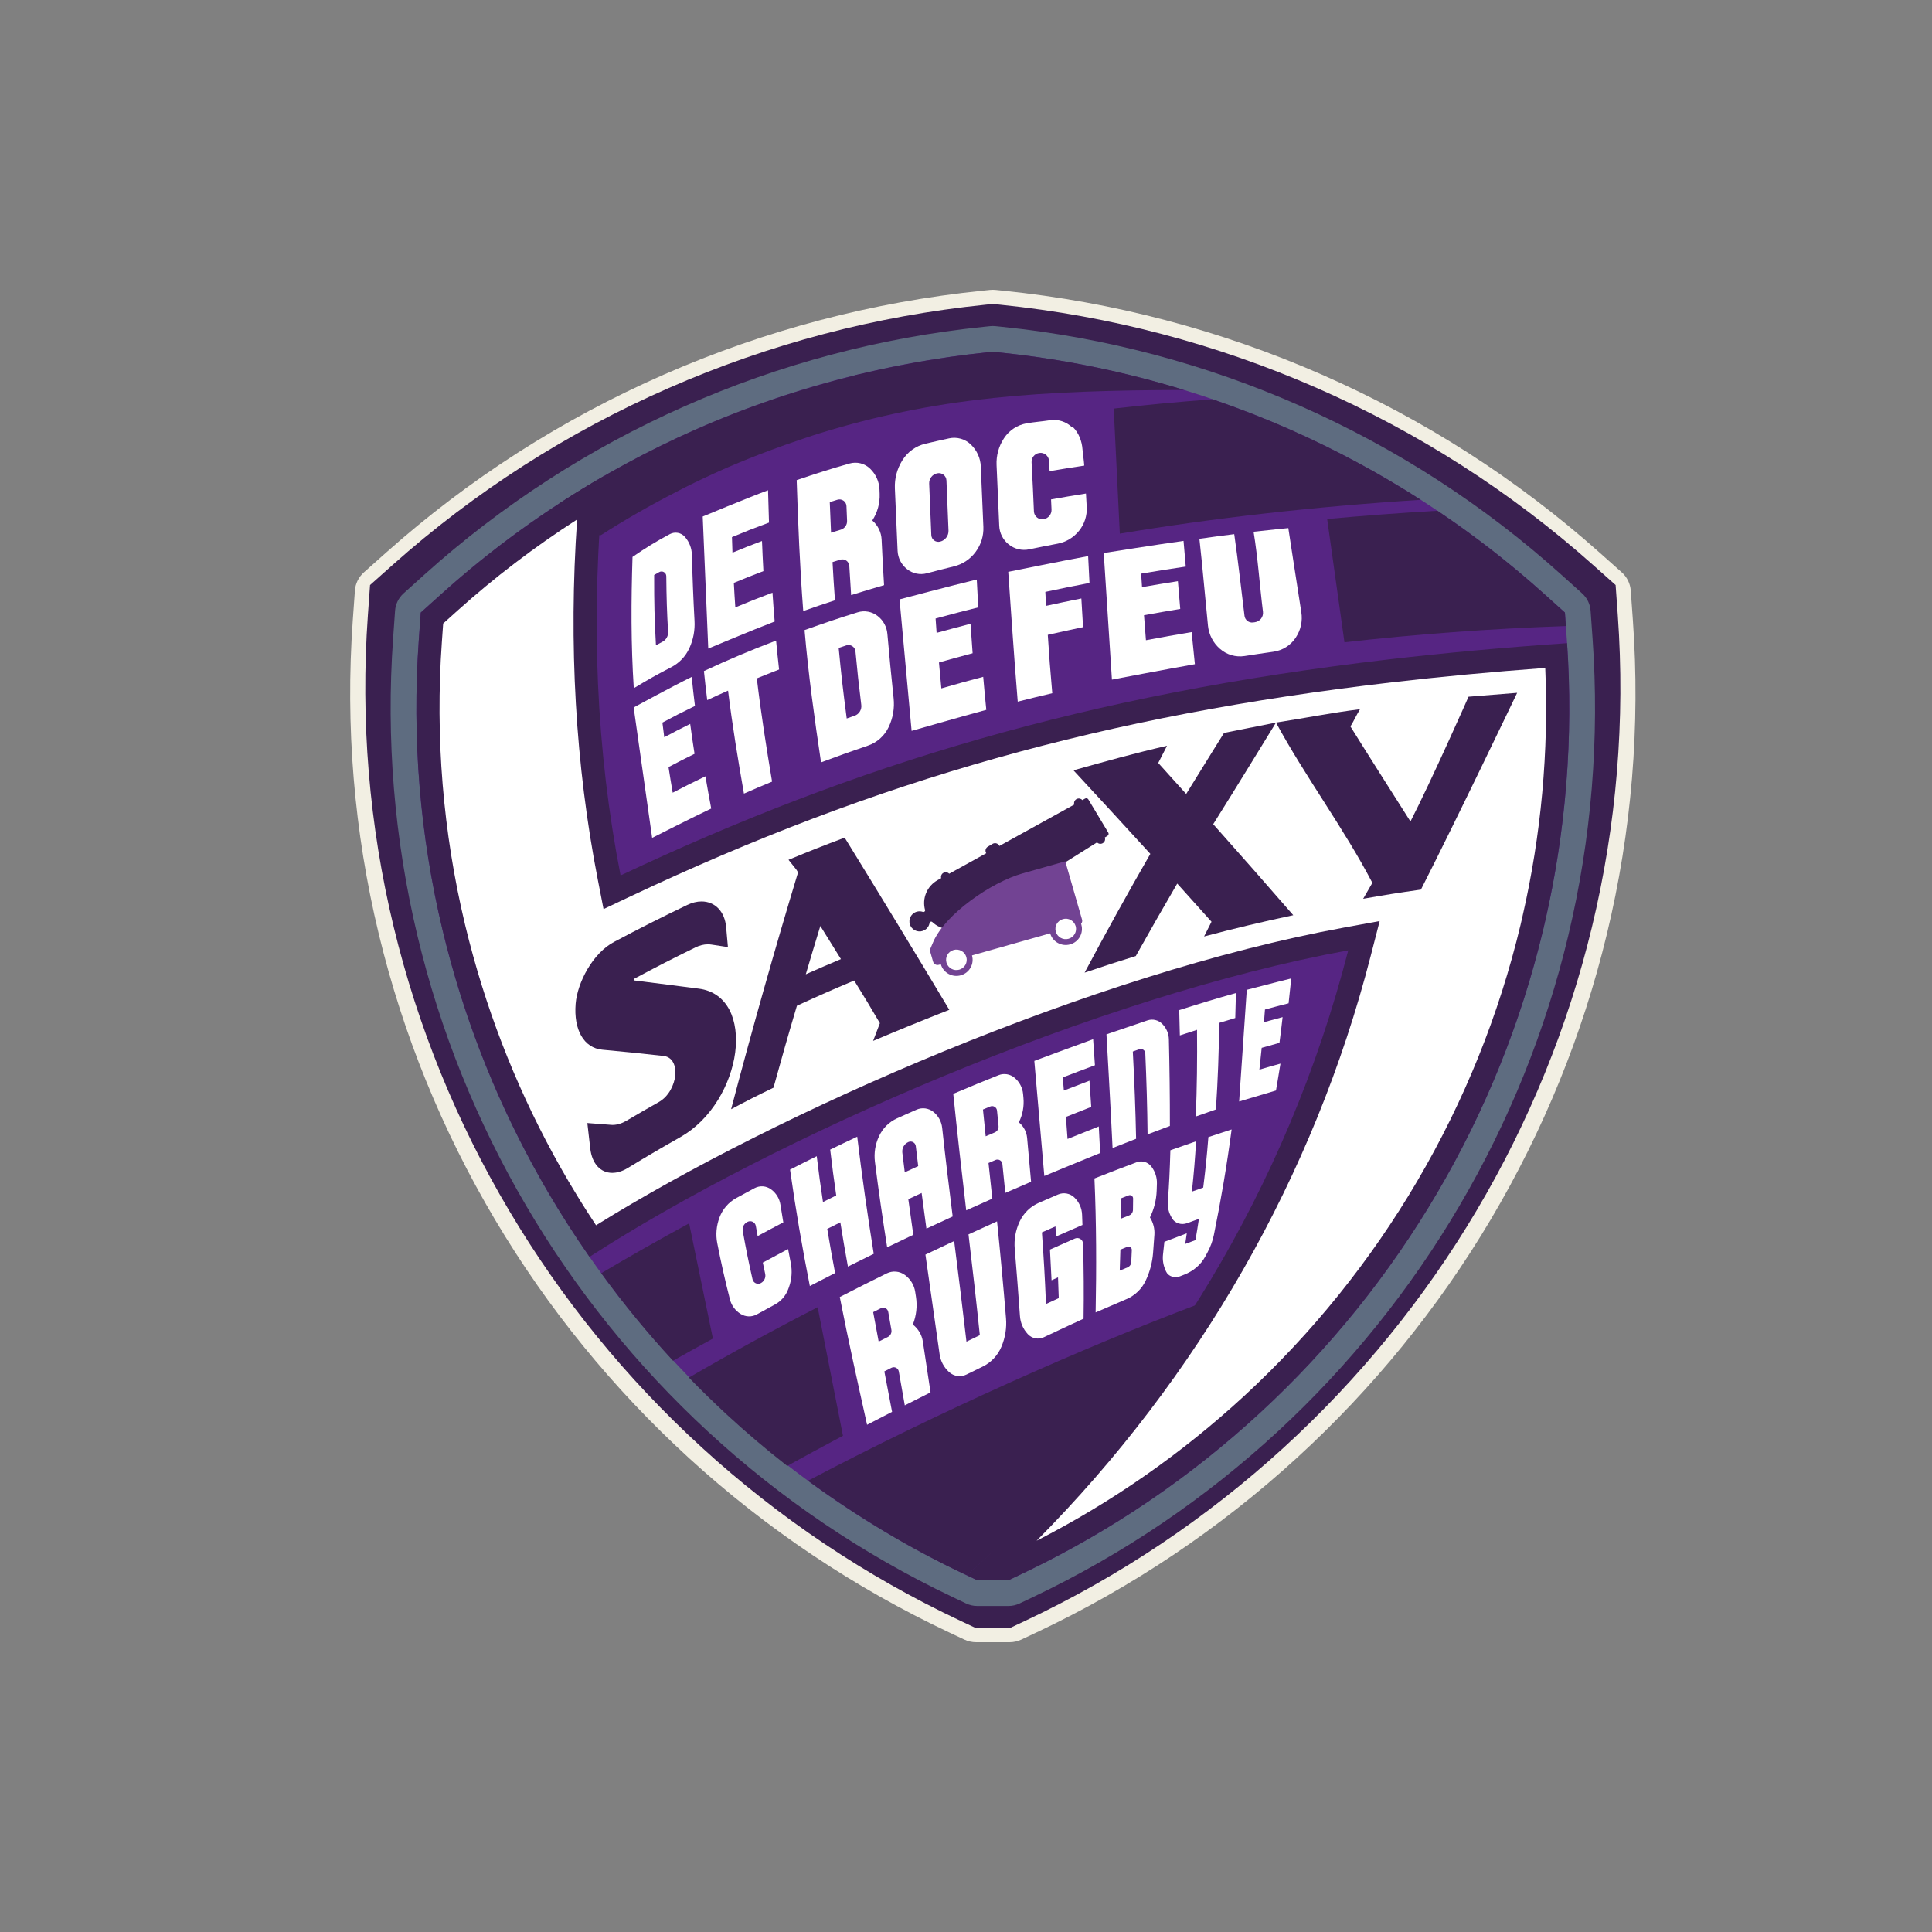
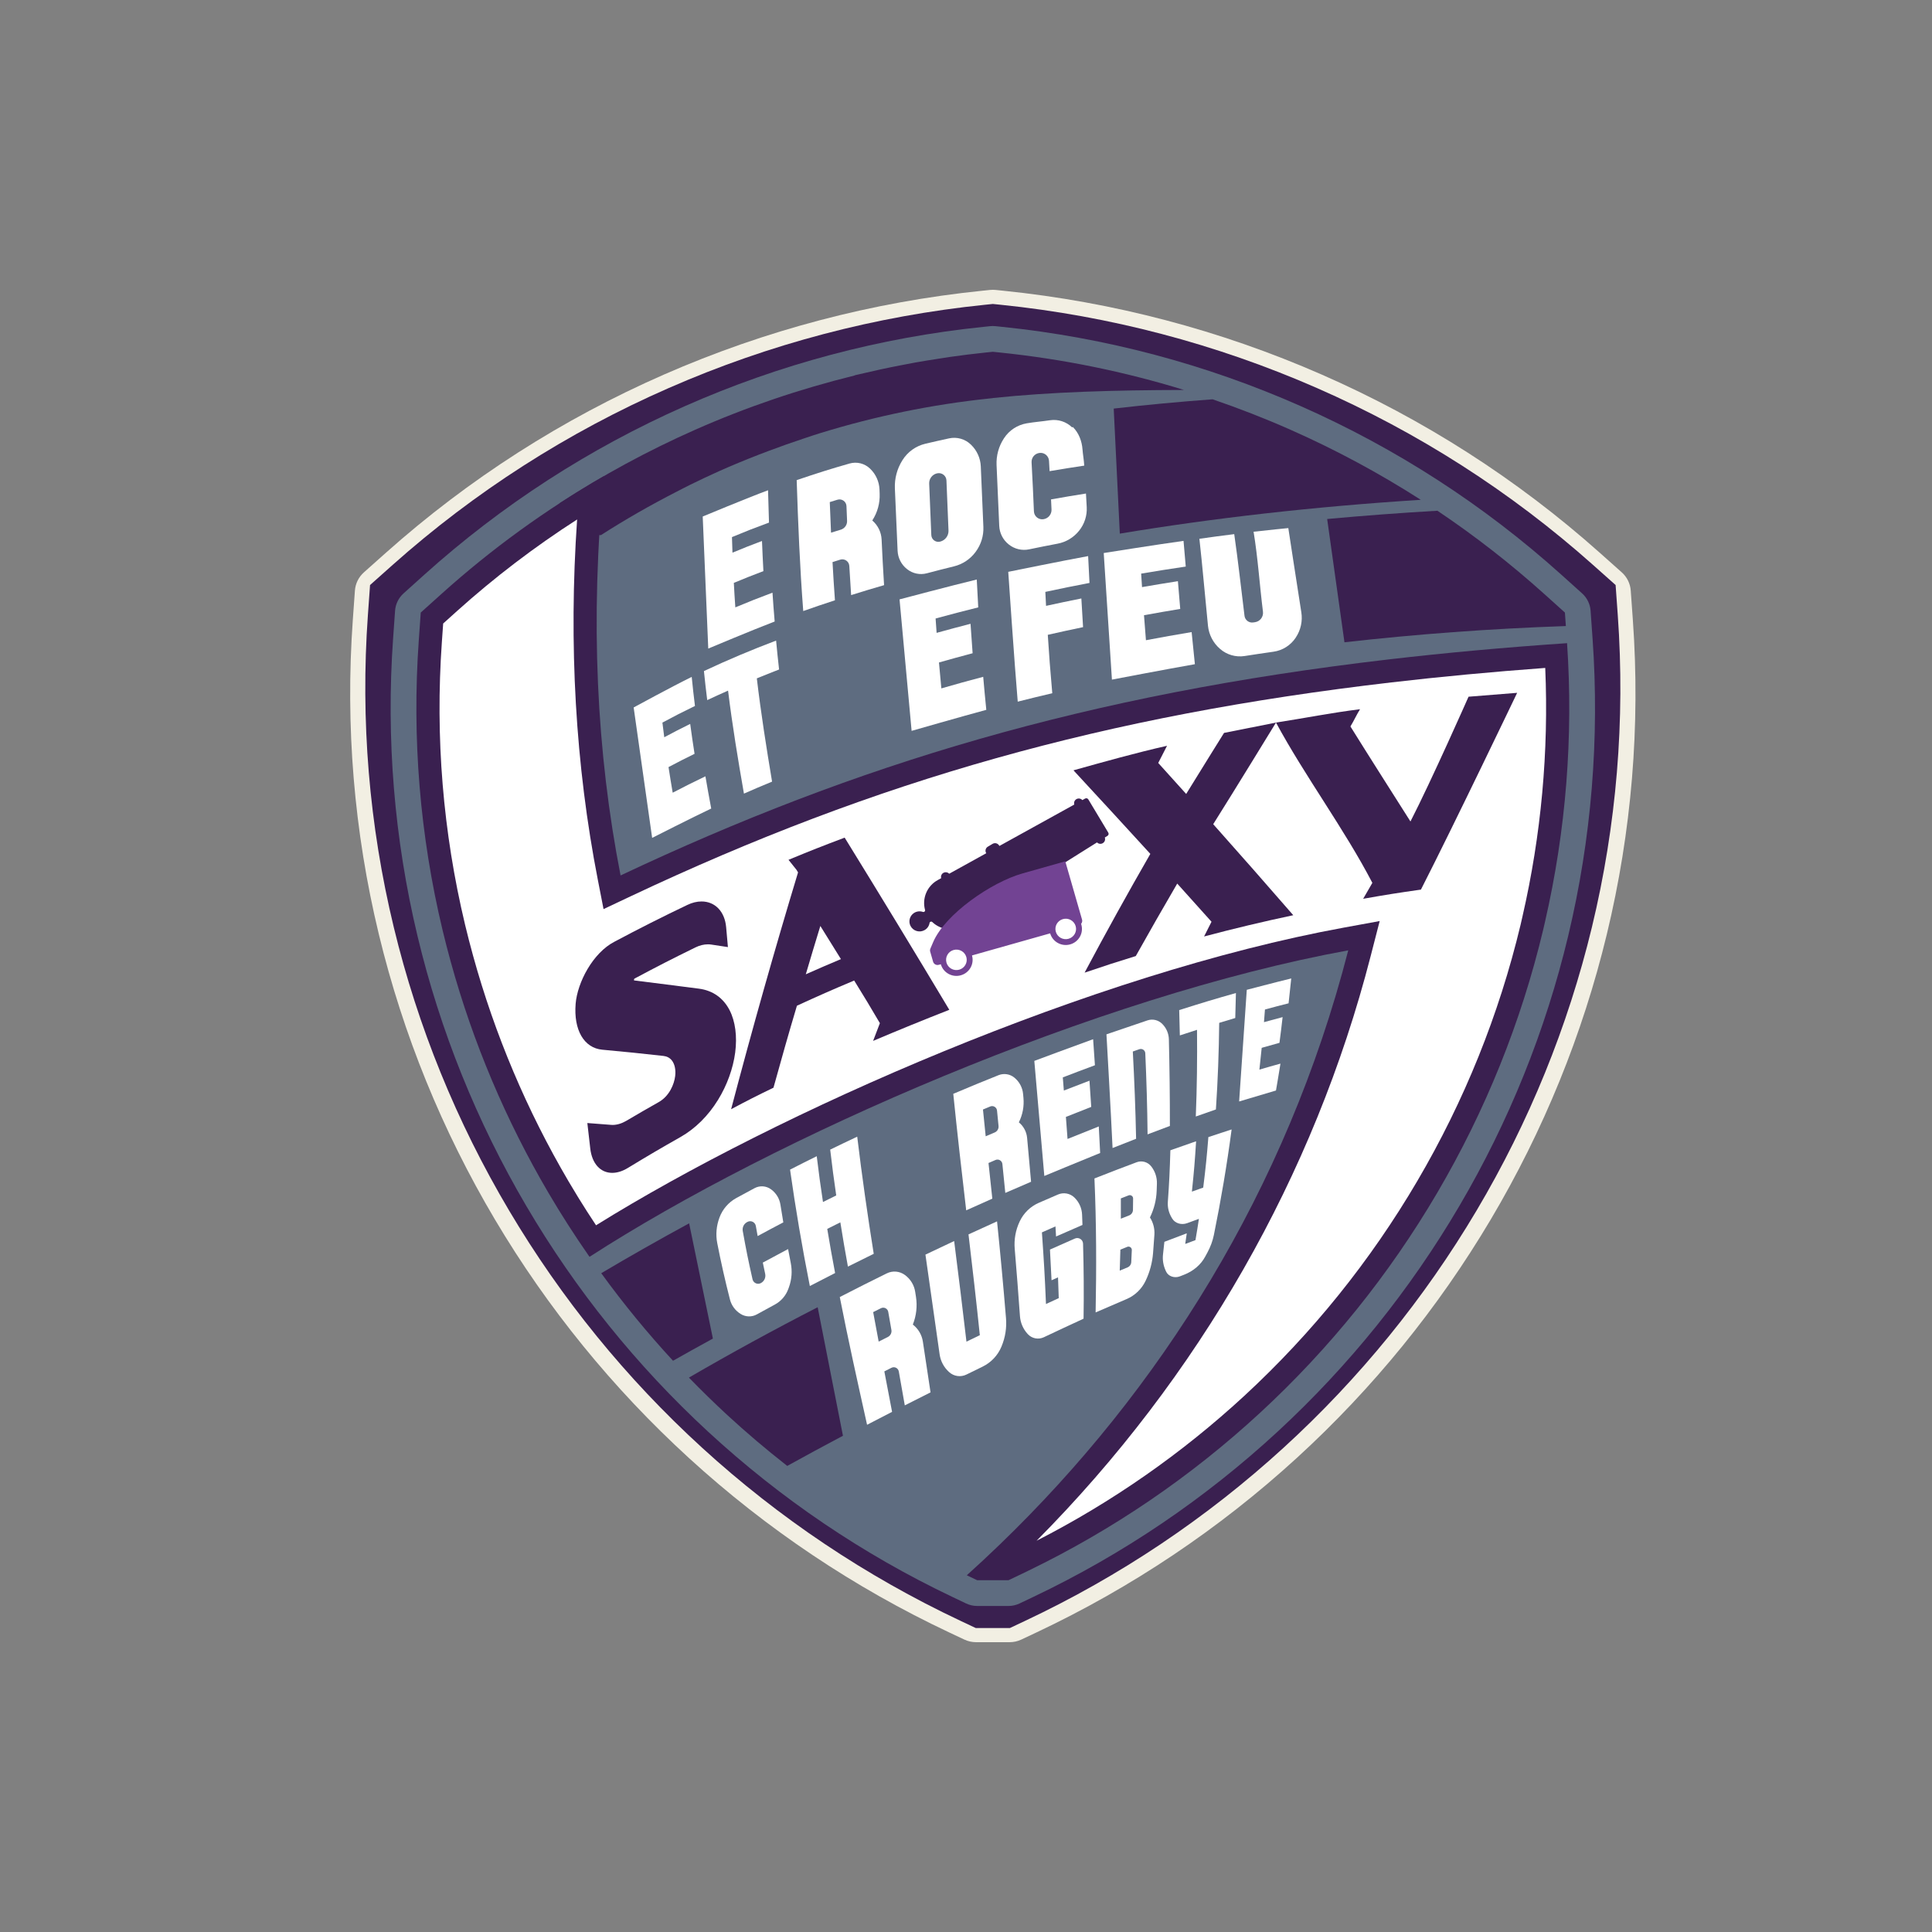
<svg xmlns="http://www.w3.org/2000/svg" width="160" height="160" viewBox="0 0 160 160" fill="none">
  <rect x="0" y="0" width="160" height="160" fill="#808080" stroke="none" />
  <g clip-path="url(#clip0_10866_122580)">
    <path d="M80.838 136C80.499 136 80.165 135.925 79.86 135.781L78.61 135.192C70.734 131.481 63.483 126.623 57.06 120.752C50.752 114.985 45.345 108.338 40.989 100.996C36.613 93.618 33.378 85.672 31.375 77.377C29.319 68.863 28.593 60.109 29.217 51.358L29.392 48.913C29.434 48.33 29.701 47.787 30.14 47.397L31.98 45.758C38.816 39.67 46.56 34.709 54.997 31.015C63.382 27.342 72.252 25.008 81.359 24.077L81.987 24.012C82.065 24.004 82.143 24 82.222 24C82.3 24 82.378 24.004 82.456 24.012L83.087 24.077C92.193 25.008 101.062 27.342 109.447 31.015C117.884 34.709 125.628 39.669 132.464 45.758L134.304 47.397C134.743 47.787 135.01 48.33 135.052 48.913L135.227 51.358C135.852 60.107 135.126 68.861 133.069 77.377C131.066 85.673 127.831 93.62 123.455 100.996C119.099 108.338 113.693 114.985 107.385 120.751C100.962 126.621 93.711 131.48 85.834 135.192L84.585 135.781C84.28 135.925 83.945 136 83.607 136H80.838Z" fill="#F2EFE3" />
    <path d="M80.81 134.827L79.535 134.226C71.712 130.539 64.509 125.713 58.129 119.882C51.861 114.153 46.489 107.549 42.163 100.254C37.814 92.925 34.601 85.03 32.611 76.79C30.568 68.334 29.847 59.638 30.467 50.945L30.646 48.45L32.522 46.779C39.313 40.73 47.006 35.802 55.389 32.132C63.721 28.483 72.533 26.164 81.58 25.239L82.222 25.173L82.865 25.239C91.912 26.164 100.723 28.483 109.056 32.132C117.438 35.802 125.131 40.73 131.922 46.779L133.798 48.45L133.977 50.945C134.597 59.636 133.876 68.332 131.834 76.79C129.843 85.031 126.63 92.926 122.282 100.254C117.955 107.549 112.583 114.152 106.315 119.882C99.935 125.714 92.733 130.54 84.909 134.226L83.634 134.827H80.81Z" fill="#3A2050" />
    <path d="M80.925 133C80.608 133 80.295 132.928 80.008 132.792L78.838 132.234C71.458 128.722 64.664 124.124 58.644 118.568C52.733 113.111 47.666 106.82 43.585 99.871C39.484 92.889 36.453 85.368 34.576 77.517C32.649 69.46 31.969 61.175 32.554 52.892L32.718 50.578C32.757 50.028 33.008 49.514 33.419 49.144L35.143 47.592C41.548 41.83 48.805 37.136 56.71 33.639C64.569 30.163 72.88 27.955 81.413 27.073L82.002 27.012C82.075 27.004 82.149 27 82.222 27C82.295 27 82.368 27.004 82.442 27.012L83.032 27.073C91.565 27.955 99.876 30.163 107.734 33.639C115.639 37.135 122.896 41.83 129.301 47.592L131.026 49.144C131.436 49.514 131.687 50.028 131.726 50.578L131.89 52.892C132.475 61.173 131.795 69.458 129.869 77.517C127.991 85.369 124.96 92.89 120.859 99.871C116.778 106.82 111.712 113.11 105.801 118.568C99.782 124.124 92.988 128.722 85.607 132.234L84.436 132.792C84.15 132.928 83.837 133 83.52 133H80.925Z" fill="#5E6C80" />
-     <path d="M80.925 130.867L79.754 130.31C72.567 126.889 65.951 122.412 60.091 117.001C54.334 111.686 49.399 105.559 45.423 98.791C41.43 91.992 38.478 84.668 36.65 77.021C34.773 69.176 34.111 61.109 34.681 53.043L34.845 50.729L36.569 49.178C42.806 43.566 49.874 38.995 57.573 35.589C65.227 32.204 73.322 30.053 81.632 29.194L82.222 29.133L82.813 29.194C91.123 30.053 99.217 32.204 106.871 35.589C114.571 38.995 121.638 43.566 127.875 49.178L129.6 50.729L129.763 53.043C130.333 61.107 129.671 69.175 127.794 77.021C125.966 84.668 123.014 91.992 119.02 98.791C115.046 105.559 110.111 111.686 104.354 117.001C98.492 122.412 91.877 126.89 84.691 130.31L83.52 130.867H80.925Z" fill="#562583" />
    <path d="M57.071 101.311C54.578 102.666 52.146 104.046 49.792 105.442C51.631 107.974 53.615 110.394 55.737 112.692C56.826 112.075 57.927 111.463 59.039 110.855L57.071 101.311Z" fill="#3A2050" />
    <path d="M67.716 108.259C64.074 110.13 60.5 112.083 57.054 114.087C58.079 115.144 59.134 116.174 60.218 117.176C61.822 118.656 63.484 120.063 65.196 121.401C66.723 120.555 68.263 119.722 69.81 118.904L67.716 108.259Z" fill="#3A2050" />
    <path d="M92.738 44.193C100.474 42.904 108.821 41.953 117.663 41.392C114.231 39.191 110.627 37.25 106.87 35.589C104.753 34.652 102.601 33.814 100.42 33.068C97.618 33.276 94.888 33.531 92.233 33.837L92.738 44.193Z" fill="#3A2050" />
    <path d="M111.342 53.191C117.221 52.526 123.346 52.065 129.678 51.847L129.599 50.729L127.875 49.178C125.09 46.673 122.139 44.376 119.041 42.297C115.937 42.478 112.89 42.707 109.91 42.982L111.342 53.191Z" fill="#3A2050" />
-     <path d="M99.35 107.962C89.649 111.62 77.733 116.936 66.914 122.629C71.013 125.621 75.394 128.271 80.066 130.459C87.452 123.994 93.918 116.397 99.35 107.962Z" fill="#3A2050" />
    <path d="M98.056 32.295C93.095 30.768 87.996 29.73 82.813 29.194L82.222 29.133L81.632 29.194C80.652 29.295 79.675 29.418 78.702 29.555C78.371 29.601 78.042 29.658 77.712 29.709C77.071 29.808 76.43 29.908 75.792 30.023C75.399 30.093 75.007 30.172 74.616 30.248C74.043 30.359 73.472 30.473 72.902 30.597C72.489 30.687 72.076 30.783 71.663 30.879C71.374 30.947 71.083 31.006 70.794 31.077L70.757 31.101C66.252 32.211 61.843 33.701 57.573 35.589C53.653 37.323 49.898 39.361 46.331 41.683V44.314H49.771C51.802 43.009 53.902 41.813 56.056 40.709C56.42 40.522 56.782 40.331 57.151 40.15C57.932 39.765 58.718 39.393 59.515 39.036C59.516 39.036 59.516 39.035 59.517 39.035C60.625 38.538 61.746 38.08 62.873 37.641C63.149 37.533 63.426 37.43 63.704 37.326C64.652 36.97 65.605 36.632 66.564 36.315C66.84 36.224 67.113 36.127 67.389 36.04C67.572 35.98 67.753 35.925 67.935 35.867C72.489 34.463 77.165 33.5 81.917 33.003L82.222 32.971V32.963C87.1 32.452 92.233 32.31 98.056 32.295Z" fill="#3A2050" />
    <path d="M129.777 53.264C124.617 53.615 119.707 54.062 115.01 54.609C89.969 57.526 70.9 63.294 51.393 72.501C49.411 62.347 48.847 51.321 50.02 39.424C45.21 42.194 40.706 45.456 36.569 49.178L34.845 50.729L34.681 53.043C34.111 61.109 34.773 69.176 36.65 77.021C36.861 77.903 37.088 78.78 37.329 79.653C39.175 86.349 41.891 92.776 45.423 98.791C45.679 99.225 45.938 99.656 46.2 100.084C46.255 100.174 46.313 100.264 46.368 100.354C46.579 100.695 46.791 101.034 47.007 101.372C47.057 101.451 47.109 101.529 47.16 101.608C47.385 101.957 47.612 102.305 47.842 102.65C47.88 102.707 47.919 102.764 47.957 102.821C48.204 103.189 48.453 103.555 48.706 103.919C48.728 103.952 48.752 103.984 48.775 104.017C48.791 104.04 48.807 104.062 48.823 104.085C64.147 94.174 90.865 82.497 111.656 78.703C106.532 98.615 96.017 115.162 82.792 127.916C81.895 128.78 80.987 129.628 80.067 130.458L80.925 130.867H83.52L84.691 130.309C84.859 130.229 85.026 130.145 85.194 130.064C92.186 126.676 98.63 122.285 104.354 117.001C110.111 111.686 115.046 105.559 119.021 98.791C123.014 91.992 125.966 84.668 127.794 77.021C127.85 76.79 127.9 76.558 127.954 76.326C129.689 68.77 130.303 61.017 129.777 53.264Z" fill="#3A2050" />
    <path d="M85.844 127.599C99.289 114.048 108.835 97.357 113.512 79.18L114.259 76.278L111.311 76.817C90.475 80.619 64.359 92.136 49.362 101.473C49.144 101.144 48.618 100.333 48.618 100.333C48.411 100.009 48.204 99.677 47.998 99.346L47.834 99.08C47.578 98.664 47.325 98.245 47.077 97.821C43.636 91.962 40.977 85.677 39.177 79.144C38.942 78.292 38.72 77.437 38.514 76.576C36.683 68.92 36.037 61.048 36.593 53.178L36.702 51.636L37.851 50.602C40.945 47.82 44.278 45.28 47.794 43.021C47.082 53.351 47.657 63.374 49.511 72.869L49.983 75.287L52.211 74.235C72.677 64.575 91.523 59.274 115.232 56.513C119.269 56.043 123.545 55.64 127.97 55.315C128.267 62.232 127.635 69.146 126.085 75.896L125.93 76.575C124.146 84.036 121.265 91.184 117.367 97.82C113.49 104.423 108.674 110.403 103.054 115.593C97.882 120.365 92.1 124.398 85.844 127.599Z" fill="white" />
-     <path d="M52.487 56.994C52.249 53.365 52.265 49.753 52.382 46.121C53.545 45.324 54.278 44.875 55.47 44.234C55.892 44.007 56.416 44.103 56.728 44.468L56.734 44.475C56.736 44.478 56.738 44.48 56.74 44.483C57.09 44.891 57.286 45.407 57.3 45.945C57.346 47.774 57.418 49.593 57.518 51.42C57.56 52.19 57.419 52.958 57.098 53.659C57.096 53.663 57.094 53.668 57.093 53.672C57.09 53.676 57.088 53.68 57.086 53.684C56.776 54.364 56.245 54.919 55.58 55.26C54.466 55.83 53.696 56.266 52.487 56.994ZM55.328 52.338C55.231 50.623 55.196 49.527 55.18 47.718C55.178 47.418 54.855 47.231 54.594 47.378C54.468 47.448 54.339 47.523 54.175 47.617C54.171 50.042 54.2 51.181 54.322 53.441C54.547 53.318 54.71 53.228 54.883 53.136C55.173 52.98 55.346 52.668 55.328 52.338Z" fill="white" />
    <path d="M58.655 53.712L58.196 42.775C58.196 42.775 61.849 41.253 63.606 40.601C63.633 41.703 63.649 42.236 63.685 43.279C62.424 43.744 61.808 43.984 60.618 44.48C60.632 45.002 60.641 45.259 60.66 45.769C61.615 45.372 62.105 45.178 63.105 44.801C63.146 45.819 63.169 46.317 63.222 47.298C62.222 47.678 61.731 47.873 60.773 48.271C60.816 49.092 60.841 49.495 60.897 50.3C62.096 49.799 62.713 49.556 63.974 49.083C64.038 50.045 64.075 50.52 64.155 51.471C62.397 52.139 58.655 53.712 58.655 53.712Z" fill="white" />
    <path d="M66.521 50.605C66.242 46.994 66.095 43.38 65.978 39.761C67.723 39.17 68.766 38.841 70.355 38.387C70.959 38.214 71.609 38.377 72.059 38.815C72.062 38.818 72.064 38.82 72.068 38.823C72.071 38.827 72.073 38.83 72.076 38.832C72.539 39.282 72.81 39.892 72.836 40.537C72.84 40.657 72.845 40.773 72.849 40.889C72.88 41.668 72.67 42.437 72.246 43.092L72.238 43.104C72.241 43.106 72.244 43.109 72.247 43.111C72.707 43.508 72.983 44.076 73.011 44.683C73.073 46.029 73.12 46.926 73.215 48.46C72.112 48.78 71.566 48.945 70.487 49.284C70.419 48.297 70.382 47.7 70.336 46.869C70.315 46.493 69.945 46.236 69.585 46.348C69.393 46.408 69.2 46.469 68.946 46.55C69.017 47.829 69.056 48.456 69.147 49.713C68.082 50.061 67.556 50.24 66.521 50.605ZM70.151 43.132C70.133 42.7 70.118 42.342 70.101 41.913C70.086 41.537 69.719 41.275 69.358 41.384C69.166 41.442 68.972 41.502 68.718 41.58C68.757 42.619 68.778 43.123 68.823 44.114C69.151 44.012 69.38 43.941 69.633 43.865C69.953 43.767 70.166 43.466 70.151 43.132Z" fill="white" />
    <path d="M76.758 47.477C76.192 47.628 75.588 47.504 75.128 47.14C75.125 47.138 75.122 47.136 75.12 47.133C75.116 47.131 75.113 47.129 75.11 47.126C74.646 46.76 74.364 46.211 74.336 45.619C74.255 43.894 74.181 42.169 74.11 40.442C74.077 39.631 74.29 38.829 74.719 38.139C74.722 38.135 74.724 38.13 74.727 38.126C74.73 38.122 74.733 38.117 74.735 38.113C75.163 37.425 75.846 36.934 76.634 36.748C77.313 36.588 77.9 36.455 78.604 36.303C79.254 36.163 79.932 36.357 80.408 36.822C80.411 36.824 80.414 36.828 80.417 36.831C80.421 36.833 80.423 36.836 80.426 36.839C80.909 37.31 81.195 37.946 81.225 38.619C81.299 40.29 81.37 41.961 81.439 43.632C81.469 44.371 81.246 45.098 80.806 45.693C80.803 45.697 80.8 45.7 80.798 45.704C80.795 45.708 80.792 45.711 80.79 45.715C80.352 46.308 79.72 46.727 79.005 46.903C78.211 47.098 77.565 47.262 76.758 47.477ZM78.551 43.932C78.488 42.444 78.449 41.419 78.381 39.788C78.365 39.394 77.994 39.111 77.609 39.2C77.605 39.2 77.601 39.202 77.597 39.202C77.206 39.292 76.934 39.65 76.951 40.051C77.02 41.74 77.06 42.779 77.127 44.314C77.143 44.682 77.491 44.943 77.848 44.856C77.853 44.855 77.858 44.853 77.862 44.853C78.281 44.75 78.569 44.363 78.551 43.932Z" fill="white" />
    <path d="M85.227 45.494C84.639 45.617 84.025 45.472 83.554 45.099C83.551 45.097 83.548 45.094 83.545 45.092C83.542 45.09 83.539 45.087 83.536 45.085C83.062 44.709 82.777 44.147 82.752 43.543C82.684 41.868 82.611 40.194 82.532 38.521C82.496 37.738 82.707 36.964 83.137 36.309C83.14 36.304 83.143 36.301 83.145 36.297C83.148 36.292 83.15 36.288 83.153 36.284C83.579 35.635 84.256 35.191 85.021 35.059C85.702 34.942 86.273 34.907 86.951 34.804C87.625 34.701 88.309 34.922 88.793 35.398L88.842 35.356L88.851 35.365C89.346 35.856 89.599 36.54 89.649 37.224C89.68 37.641 89.757 38.02 89.793 38.561C88.649 38.733 88.075 38.824 86.923 39.019C86.904 38.677 86.89 38.425 86.874 38.162C86.85 37.747 86.471 37.445 86.061 37.514C86.056 37.515 86.052 37.516 86.047 37.517C85.676 37.579 85.41 37.913 85.431 38.29C85.52 39.912 85.564 40.914 85.625 42.35C85.643 42.767 86.026 43.072 86.436 42.995C86.44 42.995 86.445 42.993 86.449 42.992C86.829 42.921 87.099 42.58 87.082 42.194C87.07 41.941 87.059 41.698 87.043 41.359C88.201 41.153 88.781 41.055 89.935 40.872C89.961 41.328 89.979 41.666 89.998 42.002C90.034 42.705 89.811 43.397 89.371 43.946C89.368 43.949 89.365 43.952 89.362 43.956C89.359 43.959 89.356 43.963 89.354 43.966C88.911 44.516 88.287 44.892 87.593 45.023C86.755 45.182 86.08 45.316 85.227 45.494Z" fill="white" />
    <path d="M54.008 69.39L52.477 58.588C52.477 58.588 55.732 56.814 57.285 56.059C57.381 57.017 57.434 57.496 57.554 58.464C56.443 59.004 55.904 59.279 54.858 59.842C54.916 60.325 54.947 60.568 55.011 61.056C55.85 60.607 56.28 60.386 57.159 59.951C57.291 60.928 57.363 61.421 57.52 62.428C56.639 62.861 56.208 63.081 55.364 63.527C55.493 64.362 55.563 64.786 55.71 65.648C56.769 65.095 57.312 64.824 58.42 64.291C58.599 65.333 58.695 65.865 58.9 66.96C57.349 67.692 54.008 69.39 54.008 69.39Z" fill="white" />
    <path d="M61.61 65.724C61.115 62.888 60.645 60.052 60.295 57.194C59.594 57.505 59.248 57.662 58.569 57.98C58.449 57.012 58.395 56.533 58.297 55.576C60.247 54.657 62.257 53.813 64.273 53.051C64.363 54.004 64.412 54.48 64.52 55.445C63.774 55.735 63.405 55.882 62.677 56.18C63.015 59.044 63.465 61.887 63.94 64.731C62.994 65.121 62.529 65.32 61.61 65.724Z" fill="white" />
-     <path d="M67.995 63.136C67.449 59.495 66.946 55.85 66.63 52.181C68.386 51.555 69.419 51.208 71.027 50.708C71.593 50.532 72.21 50.645 72.678 51.011L72.696 51.025C73.152 51.381 73.438 51.912 73.488 52.488C73.643 54.269 73.816 56.044 74.005 57.821C74.093 58.635 73.954 59.458 73.602 60.197C73.6 60.202 73.598 60.206 73.596 60.211C73.594 60.215 73.592 60.22 73.59 60.224C73.246 60.947 72.623 61.5 71.864 61.755C70.512 62.21 69.552 62.555 67.995 63.136ZM71.328 58.382C71.11 56.614 70.994 55.537 70.846 53.943C70.811 53.573 70.442 53.331 70.089 53.447C69.899 53.511 69.707 53.575 69.456 53.659C69.67 55.899 69.798 57.033 70.122 59.502C70.38 59.411 70.575 59.344 70.77 59.276C71.144 59.148 71.377 58.774 71.328 58.382Z" fill="white" />
    <path d="M75.496 60.527L74.496 49.638C74.496 49.638 78.887 48.474 80.892 47.993C80.937 48.908 80.96 49.367 81.014 50.301C79.588 50.656 78.881 50.84 77.482 51.222C77.514 51.693 77.531 51.931 77.566 52.411C78.68 52.103 79.243 51.953 80.375 51.66C80.437 52.614 80.471 53.099 80.548 54.099C79.424 54.397 78.866 54.55 77.761 54.864C77.834 55.701 77.873 56.129 77.959 57.01C79.329 56.615 80.023 56.423 81.425 56.051C81.517 57.105 81.567 57.649 81.681 58.786C79.733 59.31 75.496 60.527 75.496 60.527Z" fill="white" />
    <path d="M84.284 58.108C84.018 55.039 83.499 47.357 83.499 47.357C83.499 47.357 88.066 46.426 90.115 46.053C90.158 46.932 90.179 47.373 90.227 48.276C88.758 48.558 88.026 48.707 86.57 49.018C86.593 49.477 86.605 49.708 86.63 50.175C87.794 49.921 88.379 49.798 89.553 49.562C89.604 50.487 89.632 50.958 89.695 51.937C88.52 52.183 87.934 52.31 86.773 52.573C86.891 54.382 86.961 55.329 87.145 57.41C85.99 57.682 85.418 57.822 84.284 58.108Z" fill="white" />
    <path d="M92.085 56.283L91.406 45.799C91.406 45.799 95.977 45.072 98.015 44.794C98.089 45.634 98.125 46.055 98.199 46.921C96.721 47.14 95.981 47.256 94.505 47.505C94.534 47.947 94.548 48.17 94.578 48.622C95.764 48.417 96.359 48.318 97.549 48.131C97.622 49.022 97.659 49.477 97.742 50.428C96.537 50.628 95.937 50.733 94.741 50.95C94.801 51.752 94.832 52.164 94.902 53.02C96.405 52.738 97.162 52.602 98.686 52.346C98.784 53.361 98.837 53.888 98.955 55.006C96.795 55.381 92.085 56.283 92.085 56.283Z" fill="white" />
    <path d="M103.074 54.329C102.341 54.443 101.595 54.226 101.037 53.737L101.027 53.728L101.016 53.719C100.464 53.234 100.115 52.558 100.04 51.826C99.797 49.425 99.596 47.019 99.329 44.62C100.488 44.456 101.065 44.378 102.214 44.235C102.537 46.472 102.786 48.759 103.065 51.002C103.109 51.353 103.432 51.6 103.782 51.549C103.833 51.542 103.883 51.535 103.932 51.528C104.354 51.467 104.646 51.079 104.593 50.656C104.318 48.472 104.175 46.208 103.816 44.036C104.959 43.903 106.693 43.734 106.693 43.734C106.693 43.734 107.407 48.413 107.77 50.707C107.885 51.433 107.723 52.176 107.317 52.789L107.31 52.801L107.302 52.813C106.886 53.442 106.219 53.864 105.472 53.971C104.616 54.092 103.918 54.197 103.074 54.329Z" fill="white" />
    <path d="M62.68 108.852C62.258 109.087 61.74 109.071 61.331 108.812C61.329 108.81 61.326 108.808 61.323 108.807C61.32 108.805 61.318 108.803 61.315 108.801C60.888 108.531 60.578 108.111 60.453 107.623C60.056 106.079 59.703 104.515 59.399 102.95C59.261 102.243 59.329 101.512 59.582 100.838C59.583 100.834 59.584 100.83 59.586 100.826C59.588 100.822 59.589 100.817 59.591 100.813C59.845 100.136 60.333 99.573 60.967 99.222C61.486 98.936 61.939 98.692 62.495 98.395C62.928 98.165 63.455 98.203 63.851 98.494C63.854 98.496 63.856 98.498 63.859 98.499C63.862 98.501 63.864 98.503 63.867 98.505C64.279 98.809 64.554 99.262 64.632 99.766C64.705 100.237 64.77 100.636 64.871 101.232C64.013 101.682 63.587 101.909 62.745 102.366C62.683 102.027 62.639 101.785 62.594 101.528C62.539 101.209 62.184 101.038 61.9 101.193C61.887 101.2 61.875 101.207 61.863 101.213C61.601 101.356 61.459 101.653 61.512 101.947C61.792 103.514 61.989 104.479 62.322 105.947C62.392 106.254 62.737 106.41 63.014 106.259C63.016 106.257 63.02 106.256 63.023 106.254C63.293 106.106 63.434 105.798 63.369 105.496C63.306 105.201 63.252 104.945 63.173 104.562C64.002 104.112 64.421 103.888 65.266 103.443C65.353 103.907 65.419 104.247 65.487 104.593C65.621 105.265 65.569 105.959 65.336 106.603C65.335 106.607 65.333 106.611 65.332 106.615C65.316 106.659 65.301 106.7 65.286 106.74C65.086 107.296 64.687 107.759 64.166 108.04C63.639 108.324 63.205 108.561 62.68 108.852Z" fill="white" />
    <path d="M67.067 106.503C66.431 103.298 65.885 100.097 65.429 96.863C66.308 96.413 66.751 96.191 67.639 95.752C67.827 97.296 67.931 98.052 68.156 99.546C68.594 99.327 68.813 99.218 69.253 99.001C69.036 97.504 68.935 96.748 68.753 95.206C69.645 94.772 70.093 94.558 70.991 94.135C71.382 97.38 71.843 100.607 72.359 103.835C71.499 104.256 71.071 104.468 70.221 104.894C69.956 103.436 69.83 102.705 69.594 101.229C69.159 101.445 68.942 101.554 68.509 101.772C68.755 103.246 68.886 103.974 69.16 105.427C68.316 105.856 67.897 106.071 67.067 106.503Z" fill="white" />
-     <path d="M73.471 103.295C73.097 100.94 72.755 98.581 72.458 96.216C72.368 95.496 72.485 94.766 72.792 94.11L72.797 94.098L72.803 94.086C73.107 93.433 73.637 92.91 74.294 92.613C74.847 92.364 75.323 92.152 75.905 91.897C76.366 91.695 76.903 91.765 77.298 92.079C77.708 92.405 77.969 92.88 78.026 93.399C78.291 95.85 78.588 98.298 78.897 100.744C78.028 101.142 77.592 101.343 76.723 101.749C76.56 100.569 76.479 99.98 76.325 98.797C75.884 99.001 75.663 99.103 75.222 99.309C75.382 100.492 75.466 101.081 75.636 102.26C74.768 102.67 74.334 102.877 73.471 103.295ZM76.042 96.573C75.959 95.897 75.908 95.477 75.844 94.922C75.81 94.63 75.5 94.454 75.232 94.576C75.229 94.578 75.225 94.579 75.222 94.581C74.883 94.734 74.684 95.088 74.728 95.457C74.792 96.001 74.845 96.419 74.929 97.084C75.374 96.878 75.597 96.775 76.042 96.573Z" fill="white" />
    <path d="M80.017 100.235C79.637 97.02 79.274 93.806 78.946 90.586C80.484 89.937 81.364 89.573 82.696 89.041C83.139 88.864 83.647 88.944 84.014 89.251L84.028 89.263C84.429 89.599 84.681 90.079 84.728 90.598C84.738 90.711 84.748 90.82 84.758 90.93C84.821 91.621 84.691 92.316 84.382 92.936L84.377 92.948L84.385 92.954C84.772 93.274 85.015 93.735 85.061 94.233C85.179 95.517 85.258 96.375 85.389 97.868C84.541 98.231 84.113 98.416 83.255 98.792C83.156 97.811 83.098 97.238 83.013 96.397C82.985 96.124 82.698 95.955 82.445 96.064C82.269 96.139 82.098 96.213 81.864 96.315C81.99 97.495 82.053 98.084 82.18 99.267C81.317 99.648 80.884 99.842 80.017 100.235ZM82.695 93.249C82.647 92.777 82.612 92.42 82.569 91.971C82.542 91.699 82.258 91.528 82.006 91.634C81.824 91.71 81.647 91.783 81.405 91.885C81.493 92.775 81.539 93.218 81.631 94.103C81.937 93.973 82.136 93.888 82.376 93.786C82.588 93.697 82.718 93.478 82.695 93.249Z" fill="white" />
    <path d="M86.486 97.389L85.658 87.859C85.658 87.859 89.041 86.596 90.528 86.063C90.588 86.925 90.618 87.356 90.677 88.219C89.625 88.61 89.092 88.811 88.017 89.225C88.052 89.661 88.069 89.878 88.103 90.314C88.96 89.98 89.384 89.817 90.225 89.498C90.285 90.365 90.315 90.798 90.371 91.669C89.541 91.993 89.12 92.159 88.273 92.498C88.329 93.227 88.356 93.591 88.409 94.324C89.458 93.897 89.976 93.69 90.996 93.287C91.045 94.162 91.068 94.603 91.11 95.486C89.705 96.052 86.486 97.389 86.486 97.389Z" fill="white" />
    <path d="M92.138 95.075C92.019 92.415 91.632 85.66 91.632 85.66C91.632 85.66 94.24 84.766 95.035 84.502C95.466 84.359 95.941 84.475 96.258 84.801C96.26 84.803 96.263 84.805 96.265 84.807L96.271 84.814C96.6 85.152 96.79 85.601 96.801 86.071C96.858 88.464 96.888 90.85 96.885 93.246C96.161 93.514 95.79 93.655 95.037 93.943C95.015 91.704 94.947 89.461 94.848 87.224C94.836 86.976 94.588 86.81 94.355 86.891C94.192 86.948 94.033 87.005 93.815 87.082C93.943 89.488 94.039 91.9 94.087 94.309C93.32 94.607 92.93 94.76 92.138 95.075Z" fill="white" />
    <path d="M99.031 92.464C99.127 90.076 99.156 87.676 99.132 85.286C98.571 85.466 98.287 85.559 97.71 85.749C97.692 84.904 97.681 84.485 97.657 83.651C99.614 83.031 100.559 82.747 102.354 82.238C102.337 83.058 102.327 83.472 102.299 84.307C101.776 84.462 101.51 84.543 100.969 84.709C100.943 87.098 100.856 89.497 100.696 91.88C100.049 92.102 99.715 92.219 99.031 92.464Z" fill="white" />
    <path d="M102.62 91.219L103.253 81.972C103.253 81.972 105.83 81.297 106.935 81.031C106.854 81.845 106.81 82.256 106.715 83.09C105.961 83.279 105.569 83.382 104.758 83.604C104.728 84.021 104.712 84.23 104.677 84.651C105.313 84.473 105.622 84.389 106.22 84.233C106.125 85.075 106.072 85.501 105.959 86.363C105.392 86.517 105.097 86.6 104.488 86.777C104.418 87.492 104.38 87.853 104.298 88.582C105.03 88.365 105.379 88.265 106.042 88.085C105.904 88.965 105.671 90.311 105.671 90.311L102.62 91.219Z" fill="white" />
    <path d="M71.807 117.994C71.025 114.474 70.239 110.954 69.547 107.415C71.119 106.607 72.036 106.145 73.442 105.454C73.927 105.215 74.504 105.267 74.939 105.587L74.947 105.594L74.956 105.6C75.407 105.933 75.708 106.431 75.793 106.986C75.815 107.129 75.837 107.268 75.858 107.408C75.976 108.175 75.887 108.959 75.602 109.681L75.597 109.694L75.606 109.701C76.048 110.045 76.342 110.545 76.427 111.098C76.654 112.571 76.805 113.562 77.063 115.311C76.205 115.741 75.778 115.956 74.931 116.387C74.728 115.226 74.611 114.567 74.435 113.578C74.385 113.299 74.081 113.147 73.828 113.274C73.648 113.365 73.475 113.452 73.237 113.573C73.491 114.898 73.62 115.566 73.878 116.924C73.04 117.353 72.625 117.567 71.807 117.994ZM73.822 110.135C73.725 109.581 73.653 109.172 73.561 108.646C73.513 108.367 73.209 108.214 72.956 108.341C72.758 108.439 72.571 108.533 72.312 108.664C72.49 109.637 72.582 110.125 72.768 111.106C73.078 110.949 73.281 110.847 73.527 110.724C73.744 110.614 73.865 110.375 73.822 110.135Z" fill="white" />
    <path d="M80.038 113.834C79.565 114.067 78.997 113.989 78.607 113.635C78.604 113.633 78.601 113.63 78.598 113.628C78.596 113.626 78.593 113.623 78.591 113.621C78.169 113.239 77.894 112.721 77.815 112.158C77.429 109.405 77.032 106.654 76.641 103.902C77.592 103.447 78.069 103.222 79.019 102.778C79.37 105.554 79.718 108.33 80.038 111.11C80.481 110.895 80.703 110.788 81.145 110.575C80.858 107.79 80.537 105.008 80.207 102.227C81.156 101.789 81.63 101.573 82.571 101.148C82.847 103.82 83.092 106.493 83.313 109.169C83.38 109.965 83.252 110.764 82.944 111.502C82.943 111.506 82.941 111.511 82.939 111.516C82.938 111.52 82.935 111.524 82.933 111.529C82.633 112.25 82.079 112.836 81.376 113.179C80.924 113.399 80.517 113.599 80.038 113.834Z" fill="white" />
    <path d="M86.446 110.745C85.995 110.958 85.457 110.854 85.119 110.487C85.117 110.484 85.114 110.482 85.112 110.48C85.109 110.477 85.107 110.475 85.105 110.472C84.731 110.066 84.507 109.546 84.468 108.996C84.336 107.136 84.192 105.28 84.035 103.424C83.97 102.654 84.106 101.881 84.434 101.181C84.435 101.176 84.437 101.172 84.439 101.168C84.441 101.164 84.444 101.159 84.446 101.155C84.768 100.466 85.331 99.917 86.028 99.613C86.578 99.372 87.052 99.167 87.621 98.923C88.085 98.725 88.622 98.825 88.98 99.177C88.982 99.18 88.985 99.182 88.987 99.184C88.99 99.187 88.992 99.189 88.994 99.191C89.371 99.562 89.592 100.062 89.613 100.59C89.623 100.847 89.632 101.102 89.645 101.445C88.783 101.818 88.344 102.01 87.458 102.401C87.439 102.066 87.43 101.899 87.409 101.566C86.963 101.762 86.739 101.861 86.287 102.061C86.449 104.391 86.522 105.57 86.624 107.993C87.05 107.797 87.261 107.7 87.681 107.507C87.661 106.813 87.648 106.469 87.621 105.784C87.407 105.881 87.299 105.93 87.084 106.027C87.037 105.001 87.011 104.493 86.953 103.485C87.811 103.102 88.332 102.871 89.02 102.57C89.332 102.434 89.684 102.655 89.694 102.995C89.753 105.064 89.768 107.14 89.736 109.208C88.428 109.812 87.64 110.179 86.446 110.745Z" fill="white" />
    <path d="M90.735 108.689C90.807 104.991 90.8 101.296 90.637 97.595C92.11 97.016 92.947 96.694 94.141 96.249C94.575 96.087 95.07 96.235 95.353 96.611L95.359 96.619L95.365 96.627C95.669 97.031 95.827 97.526 95.811 98.026C95.805 98.228 95.798 98.417 95.791 98.609C95.763 99.376 95.575 100.126 95.24 100.81L95.234 100.822C95.506 101.25 95.635 101.751 95.603 102.25C95.567 102.801 95.534 103.261 95.491 103.78C95.427 104.568 95.222 105.337 94.885 106.047L94.879 106.059L94.873 106.072C94.549 106.754 93.986 107.293 93.29 107.588C92.502 107.923 91.817 108.218 90.735 108.689ZM93.827 100.198C93.833 99.853 93.836 99.586 93.839 99.253C93.841 99.063 93.647 98.927 93.47 98.995C93.268 99.073 93.09 99.143 92.824 99.247C92.827 99.916 92.827 100.252 92.824 100.928C93.108 100.815 93.29 100.743 93.511 100.656C93.699 100.582 93.823 100.402 93.827 100.198ZM93.686 104.523C93.705 104.153 93.717 103.873 93.732 103.523C93.74 103.327 93.539 103.184 93.359 103.257C93.183 103.328 93.02 103.395 92.785 103.491C92.769 104.18 92.758 104.528 92.732 105.228C92.999 105.117 93.171 105.045 93.377 104.96C93.556 104.887 93.676 104.717 93.686 104.523Z" fill="white" />
    <path d="M97.716 105.701C97.266 105.877 96.748 105.699 96.573 105.308C96.556 105.272 96.541 105.238 96.526 105.206C96.338 104.79 96.264 104.337 96.316 103.886C96.353 103.563 96.385 103.268 96.428 102.848C96.428 102.845 96.431 102.841 96.435 102.84C97.196 102.547 97.568 102.406 98.264 102.145C98.273 102.143 98.282 102.149 98.281 102.157C98.234 102.489 98.208 102.666 98.157 103.001C98.156 103.009 98.165 103.015 98.174 103.012C98.506 102.886 98.677 102.823 98.997 102.704C99.001 102.703 99.004 102.699 99.004 102.696C99.125 101.995 99.181 101.643 99.286 100.958C99.287 100.95 99.278 100.944 99.27 100.947C98.894 101.084 98.615 101.186 98.315 101.297C97.848 101.47 97.317 101.311 97.086 100.928L97.085 100.928C97.069 100.901 97.054 100.875 97.039 100.851C96.793 100.447 96.682 99.988 96.716 99.526C96.83 97.949 96.874 96.973 96.926 95.266C96.926 95.263 96.93 95.258 96.934 95.257C97.8 94.949 98.227 94.8 99.041 94.52C99.048 94.518 99.056 94.523 99.055 94.529C98.953 96.153 98.886 96.986 98.709 98.67C98.709 98.677 98.717 98.682 98.725 98.679C99.094 98.547 99.281 98.481 99.638 98.354C99.642 98.353 99.646 98.349 99.646 98.346C99.857 96.647 99.94 95.812 100.072 94.175C100.072 94.171 100.076 94.168 100.08 94.166C100.868 93.901 101.253 93.774 101.98 93.54C101.988 93.538 101.996 93.543 101.996 93.55C101.608 96.476 101.12 99.369 100.529 102.27C100.426 102.774 100.244 103.265 99.992 103.731C99.937 103.832 99.878 103.941 99.809 104.069C99.806 104.073 99.804 104.077 99.802 104.081C99.445 104.741 98.826 105.27 98.06 105.567C97.949 105.61 97.835 105.655 97.716 105.701Z" fill="white" />
    <path d="M50.7 97.131C49.721 97.131 49.024 96.359 48.883 95.115L48.641 93.005C49.402 93.061 49.814 93.092 50.606 93.156C50.648 93.159 50.692 93.162 50.736 93.162C51.1 93.162 51.495 93.042 51.877 92.817C52.944 92.187 53.48 91.878 54.555 91.27C55.43 90.773 55.835 89.795 55.916 89.108C55.977 88.587 55.875 88.118 55.638 87.819C55.467 87.605 55.235 87.481 54.945 87.448C52.922 87.222 51.908 87.12 49.879 86.932C48.362 86.79 47.496 85.296 47.672 83.127C47.815 81.375 49.09 78.909 50.901 77.981C52.889 76.921 54.913 75.9 56.917 74.945C57.318 74.752 57.716 74.655 58.098 74.655C59.221 74.655 60.022 75.491 60.136 76.785L60.283 78.434L58.905 78.225C58.812 78.211 58.721 78.205 58.628 78.205C58.286 78.205 57.936 78.292 57.586 78.464C55.557 79.46 54.57 79.965 52.554 81.039L52.511 81.083L52.507 81.194C54.705 81.472 55.767 81.601 57.888 81.878C59.021 82.026 59.897 82.642 60.422 83.659C60.895 84.581 61.059 85.824 60.886 87.16C60.712 88.488 60.207 89.883 59.464 91.086C58.65 92.408 57.579 93.469 56.368 94.157C54.61 95.155 53.753 95.658 52.001 96.722C51.556 96.994 51.118 97.131 50.7 97.131Z" fill="#3A2050" />
    <path d="M60.548 91.86C62.297 85.213 64.162 78.616 66.091 72.249L65.964 72.036L65.301 71.206C67.135 70.448 68.078 70.076 69.951 69.369C72.894 74.139 75.81 78.937 78.618 83.628C76.501 84.457 74.379 85.323 72.307 86.202L72.869 84.734C72.034 83.307 71.616 82.626 70.775 81.261L70.739 81.203L70.676 81.23C68.778 82.03 67.86 82.435 65.998 83.29C65.311 85.585 64.678 87.829 64.056 90.079C62.66 90.751 61.92 91.13 60.548 91.86ZM67.886 76.852C67.439 78.313 67.219 79.046 66.782 80.521L66.732 80.687L66.891 80.617C67.954 80.146 68.488 79.915 69.557 79.466L69.643 79.43L67.937 76.684L67.886 76.852Z" fill="#3A2050" />
    <path d="M99.717 77.555C99.962 77.066 100.085 76.822 100.332 76.335C99.205 75.073 98.637 74.441 97.493 73.174C96.331 75.165 95.188 77.164 94.061 79.177C92.36 79.701 91.512 79.975 89.822 80.55C91.583 77.241 93.394 73.965 95.266 70.715C93.174 68.422 91.01 66.071 88.9 63.794C91.415 63.092 94.1 62.337 96.648 61.763C96.392 62.257 96.174 62.688 95.92 63.185C96.851 64.213 97.314 64.727 98.234 65.752C99.429 63.808 101.37 60.696 101.37 60.696L105.672 59.841C105.672 59.841 102.191 65.531 100.473 68.256C102.698 70.756 104.91 73.267 107.103 75.794C104.626 76.318 102.164 76.905 99.717 77.555Z" fill="#3A2050" />
    <path d="M112.891 74.434C113.194 73.904 113.347 73.641 113.653 73.115C111.332 68.651 108.06 64.268 105.673 59.84C107.989 59.483 110.306 59.02 112.632 58.734C112.316 59.246 112.15 59.646 111.837 60.162C113.392 62.661 115.16 65.431 116.808 68.031C118.53 64.687 121.618 57.699 121.618 57.699L125.644 57.377C125.644 57.377 120.399 68.339 117.675 73.673C115.757 73.945 114.8 74.097 112.891 74.434Z" fill="#3A2050" />
    <path d="M89.866 66.132L89.635 66.261C89.513 66.123 89.305 66.087 89.141 66.183C88.983 66.277 88.915 66.463 88.967 66.63L82.767 70.058L82.742 70.018C82.632 69.834 82.391 69.773 82.205 69.882L81.808 70.118C81.621 70.227 81.56 70.465 81.671 70.65L81.678 70.661L78.608 72.359C78.485 72.228 78.283 72.195 78.121 72.29C77.966 72.381 77.899 72.561 77.944 72.726L77.664 72.881C76.757 73.379 76.348 74.416 76.609 75.36C76.638 75.465 76.534 75.556 76.431 75.52C76.192 75.438 75.918 75.462 75.689 75.612C75.337 75.844 75.212 76.309 75.405 76.682C75.628 77.115 76.168 77.264 76.582 77.02C76.805 76.889 76.945 76.671 76.982 76.435C76.999 76.329 77.13 76.285 77.209 76.36C77.922 77.037 79.036 77.176 79.911 76.624L80.182 76.454C80.306 76.572 80.499 76.599 80.653 76.508C80.815 76.413 80.882 76.221 80.824 76.052L83.795 74.188L83.802 74.2C83.913 74.384 84.153 74.445 84.339 74.335L84.737 74.1C84.924 73.991 84.984 73.752 84.874 73.568L84.849 73.528L90.849 69.765C90.972 69.89 91.17 69.92 91.328 69.827C91.493 69.73 91.559 69.532 91.495 69.36L91.719 69.22C91.809 69.163 91.838 69.046 91.783 68.955L90.131 66.204C90.077 66.113 89.96 66.081 89.866 66.132Z" fill="#3A2050" />
    <path d="M84.677 72.334C82.084 73.067 78.261 75.717 77.278 78.027L77.051 78.561C77.016 78.641 77.011 78.729 77.035 78.811L77.274 79.643C77.332 79.844 77.543 79.959 77.745 79.902L77.915 79.855C78.118 80.561 78.86 80.971 79.573 80.769C80.286 80.567 80.699 79.832 80.496 79.125L86.969 77.296C87.173 78.002 87.915 78.411 88.628 78.21C89.341 78.009 89.754 77.273 89.55 76.566C89.544 76.546 89.538 76.527 89.532 76.507C89.613 76.414 89.647 76.284 89.61 76.156L88.222 71.332L84.677 72.334ZM79.44 80.305C78.986 80.433 78.512 80.172 78.383 79.722C78.254 79.272 78.516 78.803 78.971 78.675C79.425 78.546 79.898 78.807 80.028 79.258C80.157 79.707 79.894 80.176 79.44 80.305ZM88.494 77.746C88.04 77.874 87.567 77.613 87.438 77.163C87.308 76.713 87.571 76.244 88.026 76.116C88.48 75.987 88.952 76.248 89.082 76.698C89.212 77.149 88.948 77.617 88.494 77.746Z" fill="#724393" />
  </g>
  <defs>
    <clipPath id="clip0_10866_122580">
      <rect width="107" height="112" fill="white" transform="translate(29 24)" />
    </clipPath>
  </defs>
</svg>